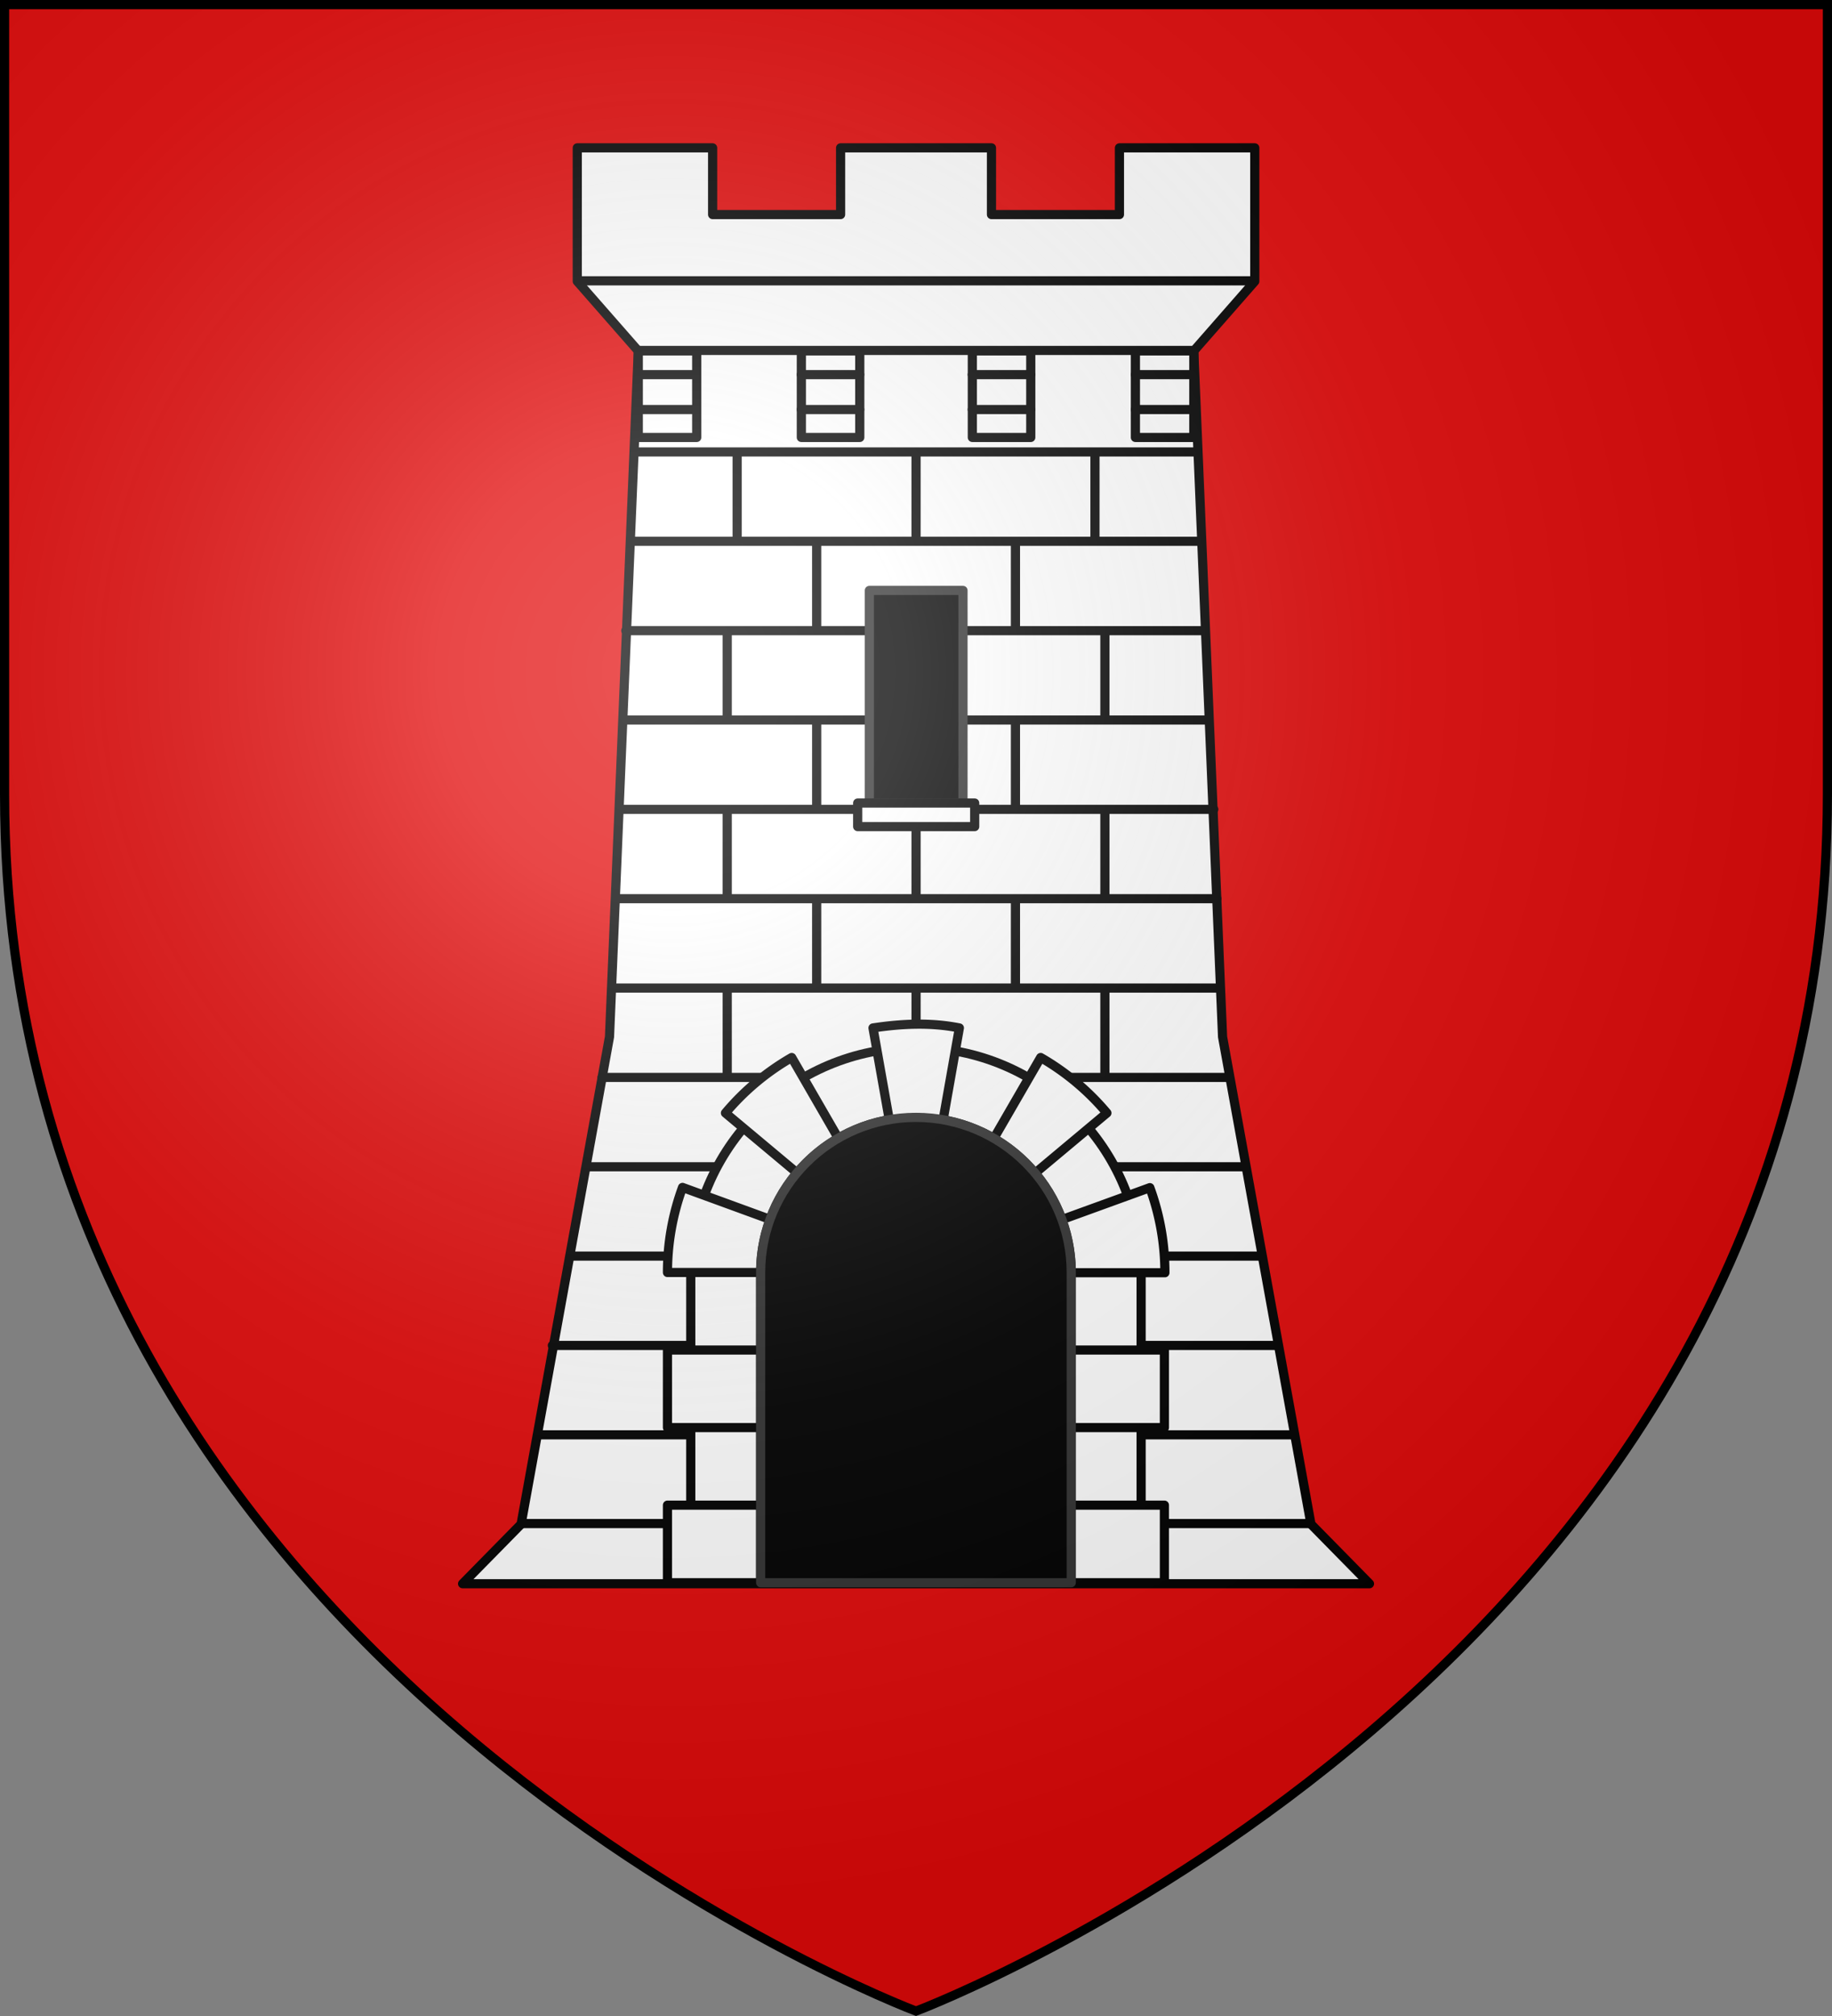
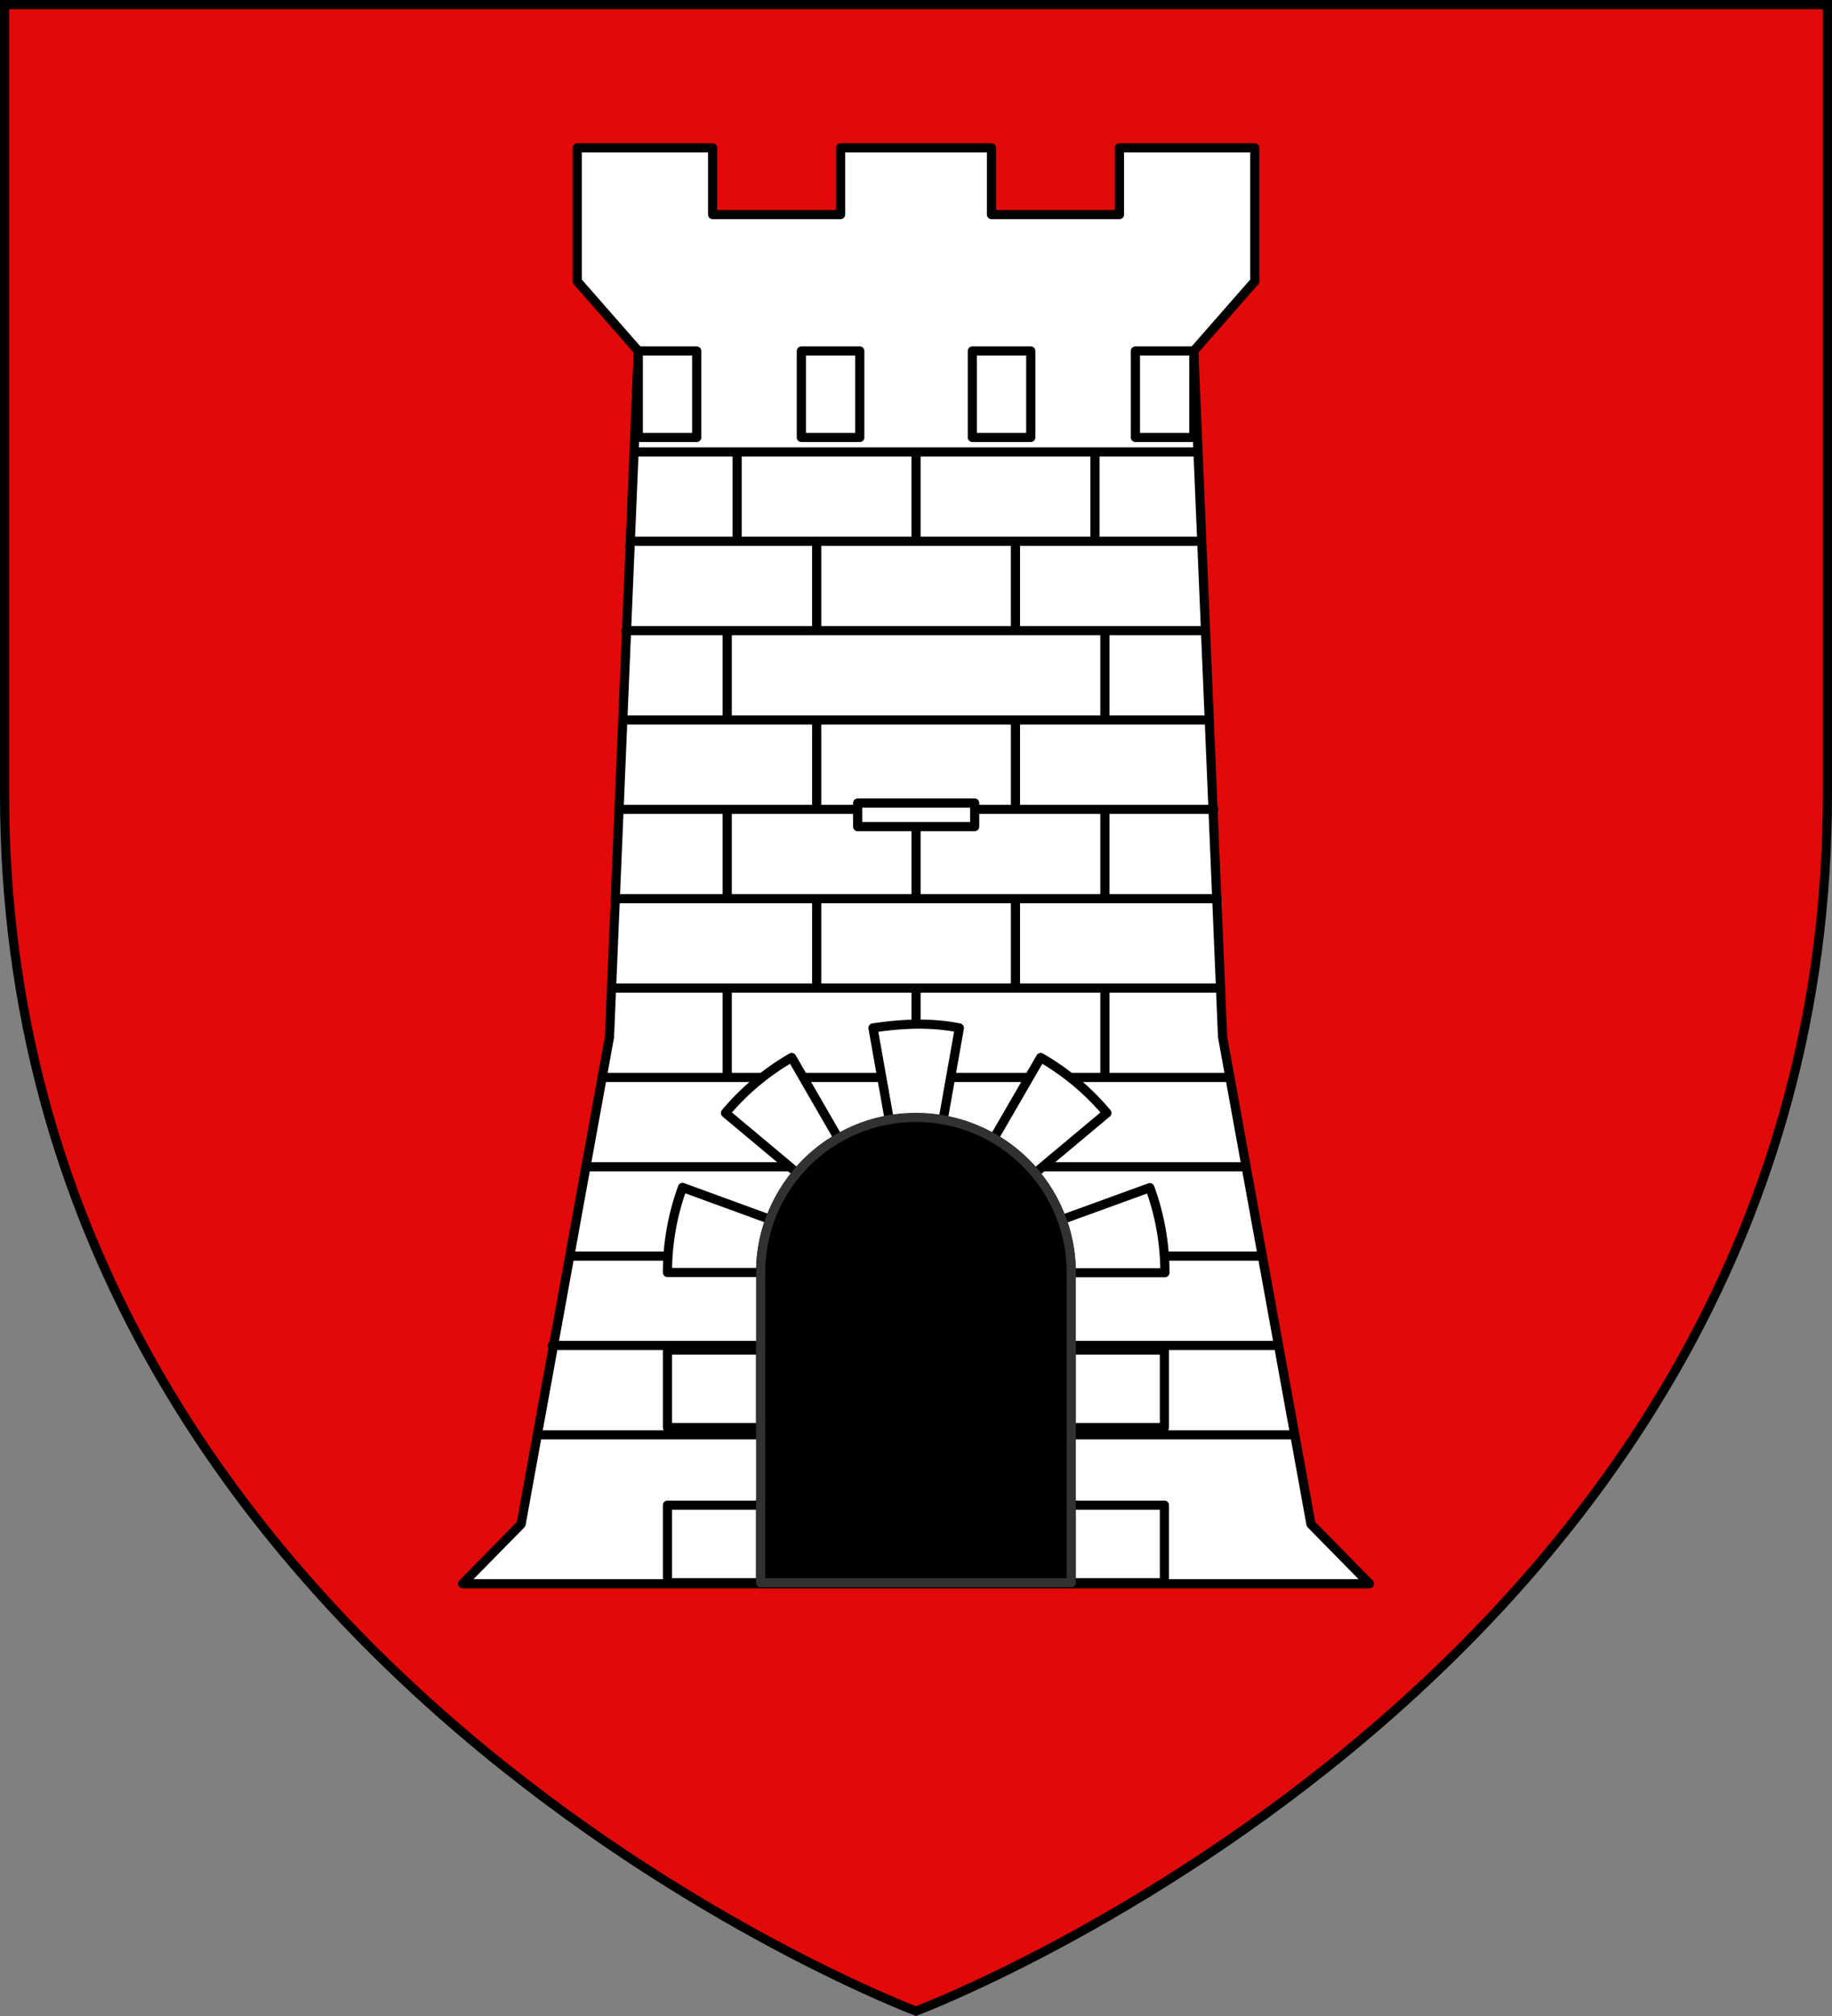
<svg xmlns="http://www.w3.org/2000/svg" width="600" height="660" viewBox="-300 -300 600 660">
  <rect x="-300" y="-300" width="600" height="660" fill="#808080" stroke="none" />
  <radialGradient id="a" cx="-80" cy="-80" r="405" gradientTransform="matrix(1 0 0 1 0 -.05)" gradientUnits="userSpaceOnUse">
    <stop offset="0" stop-color="#fff" stop-opacity=".31" />
    <stop offset=".19" stop-color="#fff" stop-opacity=".25" />
    <stop offset=".6" stop-color="#6b6b6b" stop-opacity=".125" />
    <stop offset="1" stop-opacity=".125" />
  </radialGradient>
  <path fill="#e20909" d="M-298.5-298.5h597v258.543C298.5 246.291 0 358.5 0 358.5S-298.5 246.291-298.5-39.957z" />
  <g fill="#fcef3c" stroke="#000" stroke-linejoin="round" stroke-width="1.421">
    <path fill="#fff" d="M18.768 1v20.73l9.45 10.813-4.458 106.523-13.696 75.684L1 224h140.5l-9.064-9.25-13.696-75.684-4.459-106.523 9.45-10.813V1h-20.967v10.365H82.938V1H59.563v10.365H39.736V1z" transform="matrix(2.114 0 0 2.108 -150.612 -253.708)" />
-     <path fill="none" stroke-width="1.181" d="M264.228 507.193h71.544m7.855-8.976h-87.256m-7.235 160.24h101.728" transform="matrix(2.543 0 0 2.539 -762.842 -1473.037)" />
    <path stroke-linejoin="miter" stroke-width="1.42" d="M44.836 47.383V61.26zm27.664 0V61.26zm27.664 0V61.26zM57.131 61.26v13.877zm30.738 0v13.877zM43.3 75.137v13.877zm58.402 0v13.877zm-44.57 13.875v13.877zm30.738 0v13.877zM43.3 102.889v13.877zm29.201 0v13.877zm29.201 0v13.877zm-44.57 13.877v13.877zm30.738 0v13.877zM43.3 130.643v13.877zm29.201 0v13.877zm29.201 0v13.877zm-72.483-83.26h86.826zm-.664 13.877h87.777zm-.938 13.877h89.196zm-.01 13.877h89.78zm-.589 13.875h91.521zm-.6 13.877h92.602zm-.937 13.877h93.826zm-1.535 13.877h96.511zm-2.215 13.876h101.703zm-2.397 13.875h106.498zm-3.074 13.877h112.067zm-2.053 13.877h116.711z" transform="matrix(2.118 0 0 2.108 -153.537 -251.923)" />
-     <path fill="#000" stroke="#313131" stroke-width="1.181" d="M293.971 538.138h12.057v27.413h-12.057z" transform="matrix(2.543 0 0 2.539 -762.842 -1473.037)" />
    <path fill="#fff" stroke-width="1.181" d="M292.465 565.55h15.07v3.041h-15.07z" transform="matrix(2.543 0 0 2.539 -762.842 -1473.037)" />
    <path fill="#fff" stroke-width="1.42" d="M29.547 31.697v13.436h9.035V31.697zm25.215 0v13.436h9.035V31.697zm26.441 0v13.436h9.035V31.697zm25.215 0v13.436h9.035V31.697z" transform="matrix(2.118 0 0 2.108 -153.537 -251.923)" />
-     <path fill="#fff" stroke-width="1.181" d="M299.97 597.083c-16.009 0-29 12.992-29 29v40h9v-40c0-11.04 8.96-20 20-20s20 8.96 20 20v40h9v-40c0-16.008-12.993-29-29-29z" transform="matrix(2.543 0 0 2.539 -762.842 -1473.037)" />
    <path fill="#fff" stroke-width="1.181" d="m294.438 594.552 2.094 11.812c.204 1.156 2.311-.29 3.469-.27 1.158.02 3.265 1.448 3.468.301l2.094-11.843c-1.852-.37-3.707-.51-5.563-.486-1.855.022-3.71.207-5.562.486zm-10.469 3.812a31.88 31.88 0 0 0-8.531 7.156l9.219 7.72a20.14 20.14 0 0 1 5.312-4.47zm32.063 0L310 608.802a20.127 20.127 0 0 1 5.313 4.468l9.25-7.75a31.882 31.882 0 0 0-8.531-7.156zm-46.125 16.75a31.898 31.898 0 0 0-1.938 10.969h12c0-2.408.438-4.705 1.219-6.844zm60.187.031-11.344 4.125a19.898 19.898 0 0 1 1.22 6.813v.031h12.062a31.91 31.91 0 0 0-1.938-10.969zm-62.125 20.938v10h12v-10zm52 0v10h12v-10zm-52 20v10h12v-10zm52 0v10h12v-10z" transform="matrix(2.543 0 0 2.539 -762.842 -1473.037)" />
    <path fill="#000" stroke="#313131" stroke-width="1.181" d="M299.97 606.083c-11.04 0-20 8.96-20 20v40h40v-40c0-11.04-8.96-20-20-20z" transform="matrix(2.543 0 0 2.539 -762.842 -1473.037)" />
-     <path stroke-width="1.42" d="M29.535 35.373h9.035zm25.215 0h9.035zm26.441 0h9.036zm25.215 0h9.035zm-76.87 5.42h9.034zm25.214 0h9.035zm26.441 0h9.036zm25.215 0h9.035z" transform="matrix(2.118 0 0 2.108 -153.537 -251.923)" />
  </g>
-   <path fill="url(#a)" d="M-298.5-298.5h597V-40C298.5 246.2 0 358.39 0 358.39S-298.5 246.2-298.5-40z" transform="matrix(1 0 0 1 0 .05)" />
  <path fill="none" stroke="#000" stroke-width="3" d="M-298.5-298.5h597v258.503C298.5 246.206 0 358.398 0 358.398S-298.5 246.206-298.5-39.997z" />
</svg>